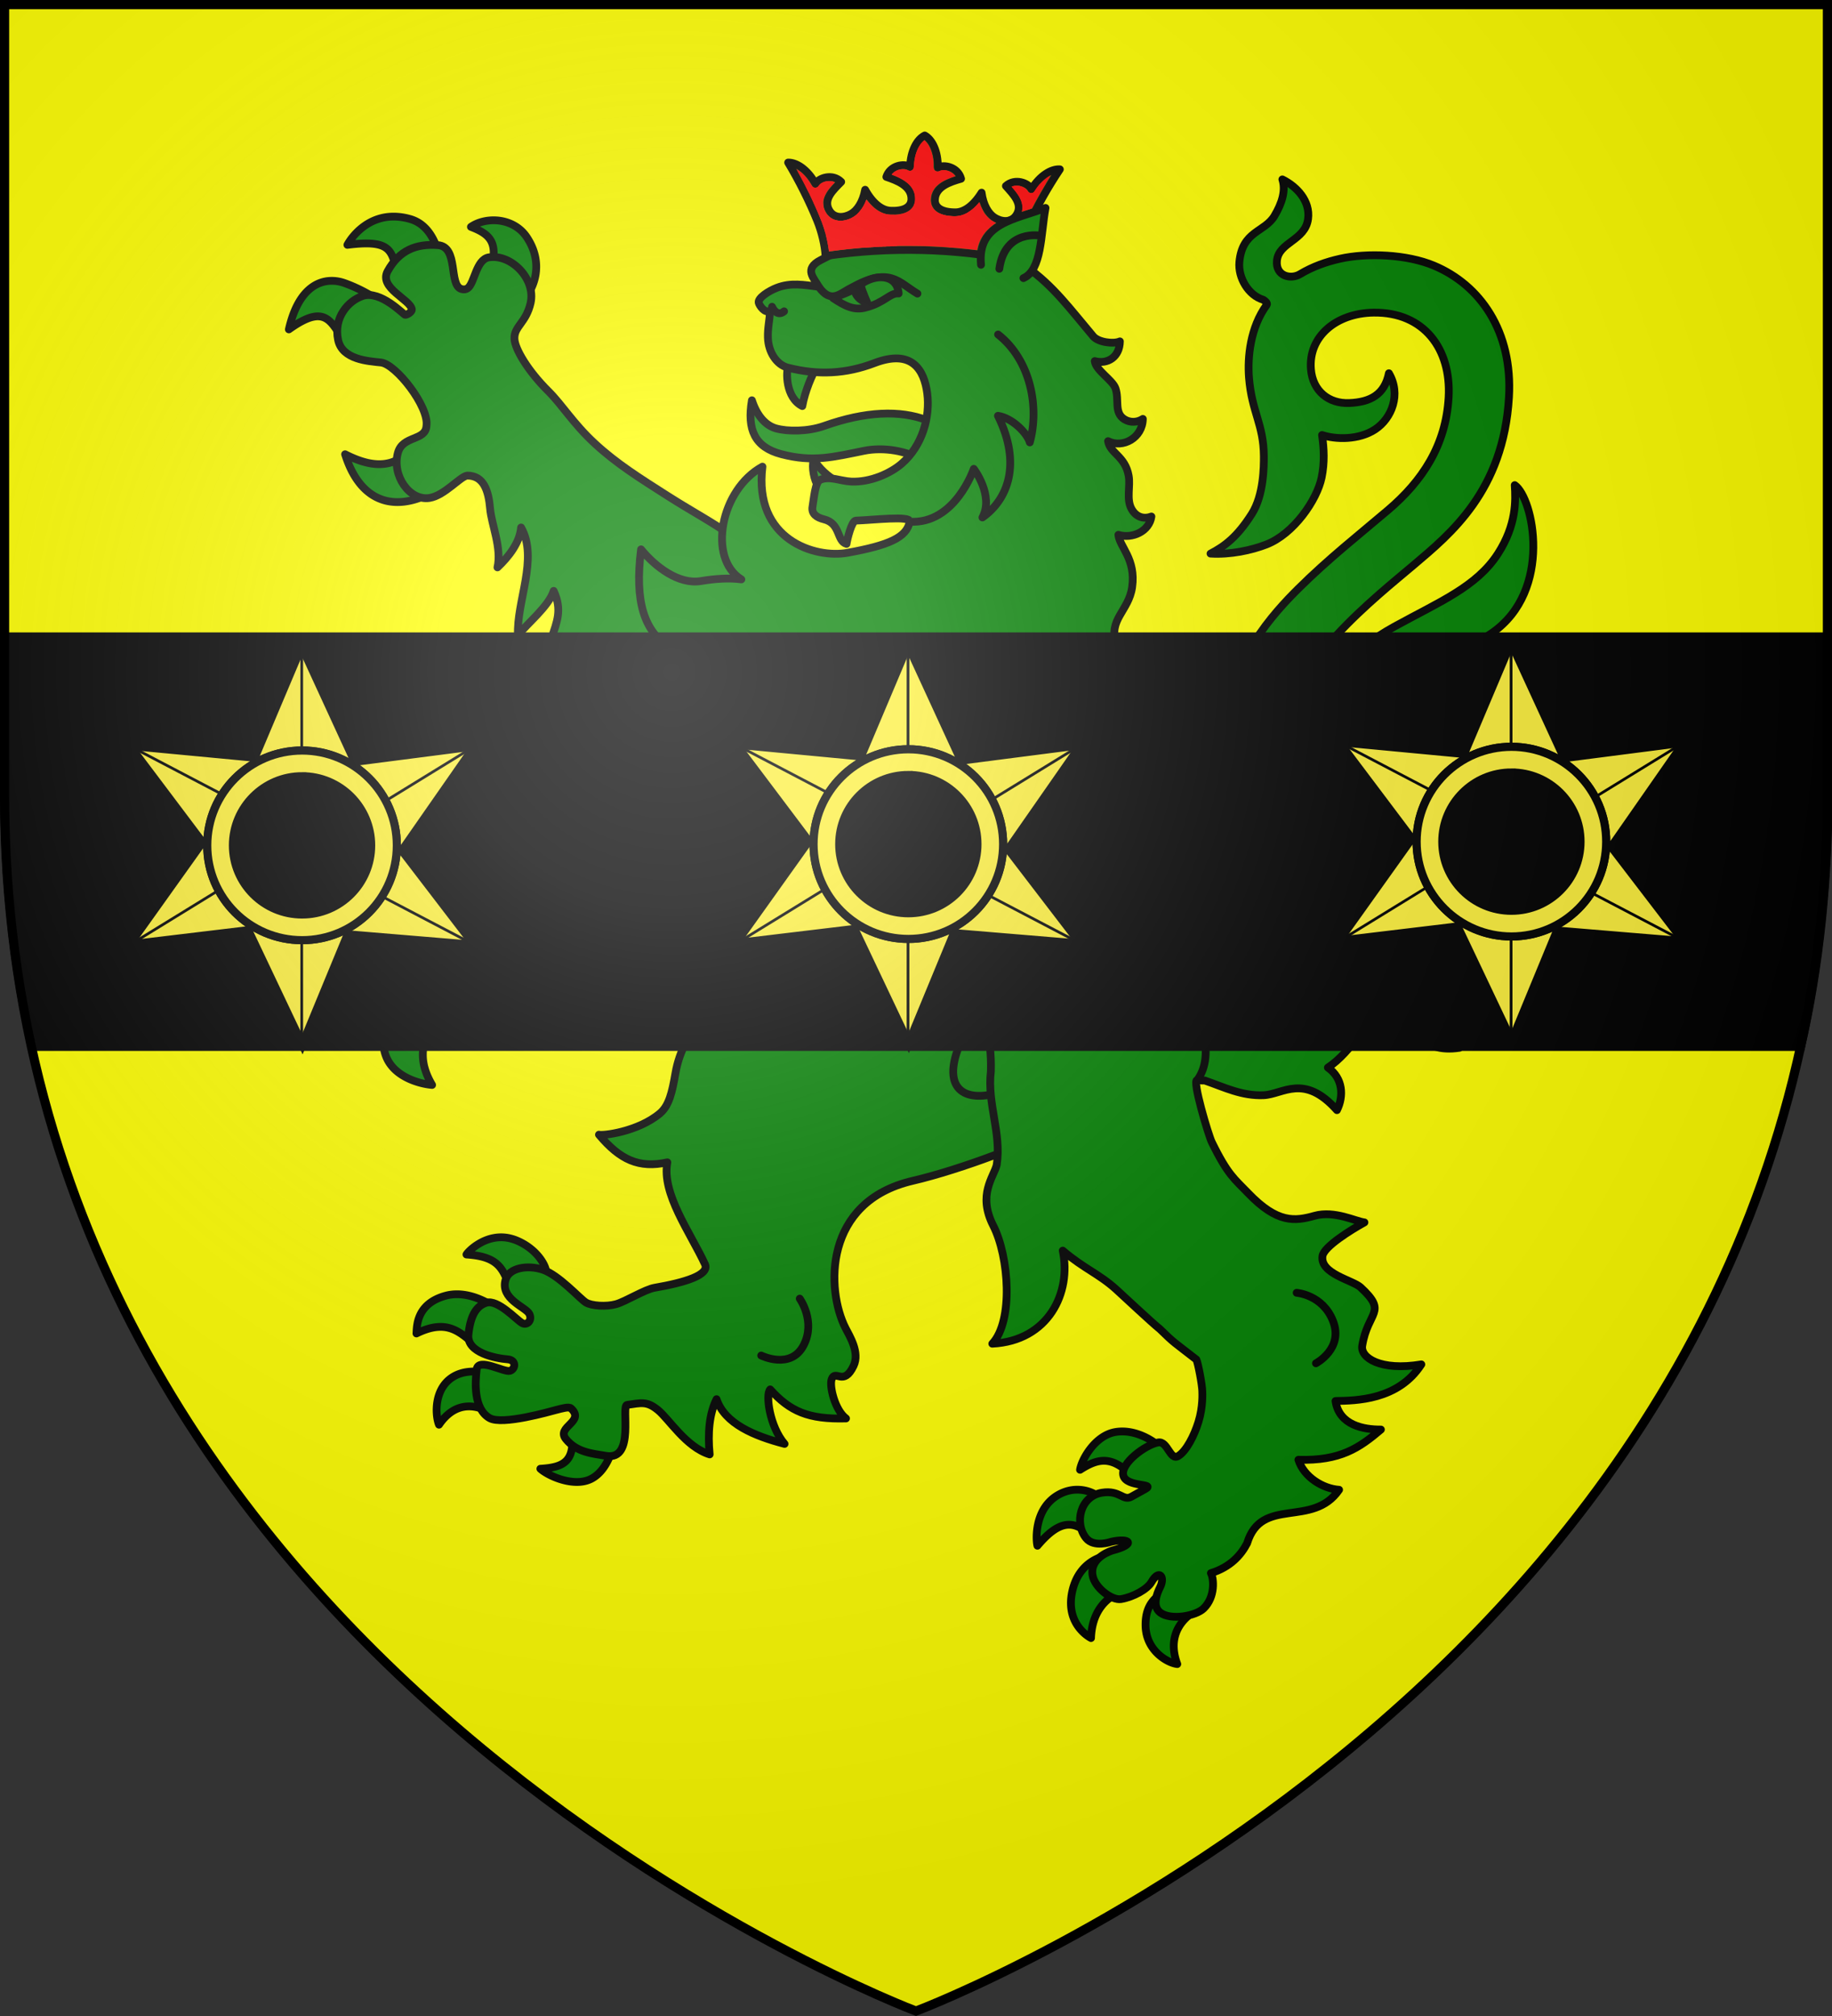
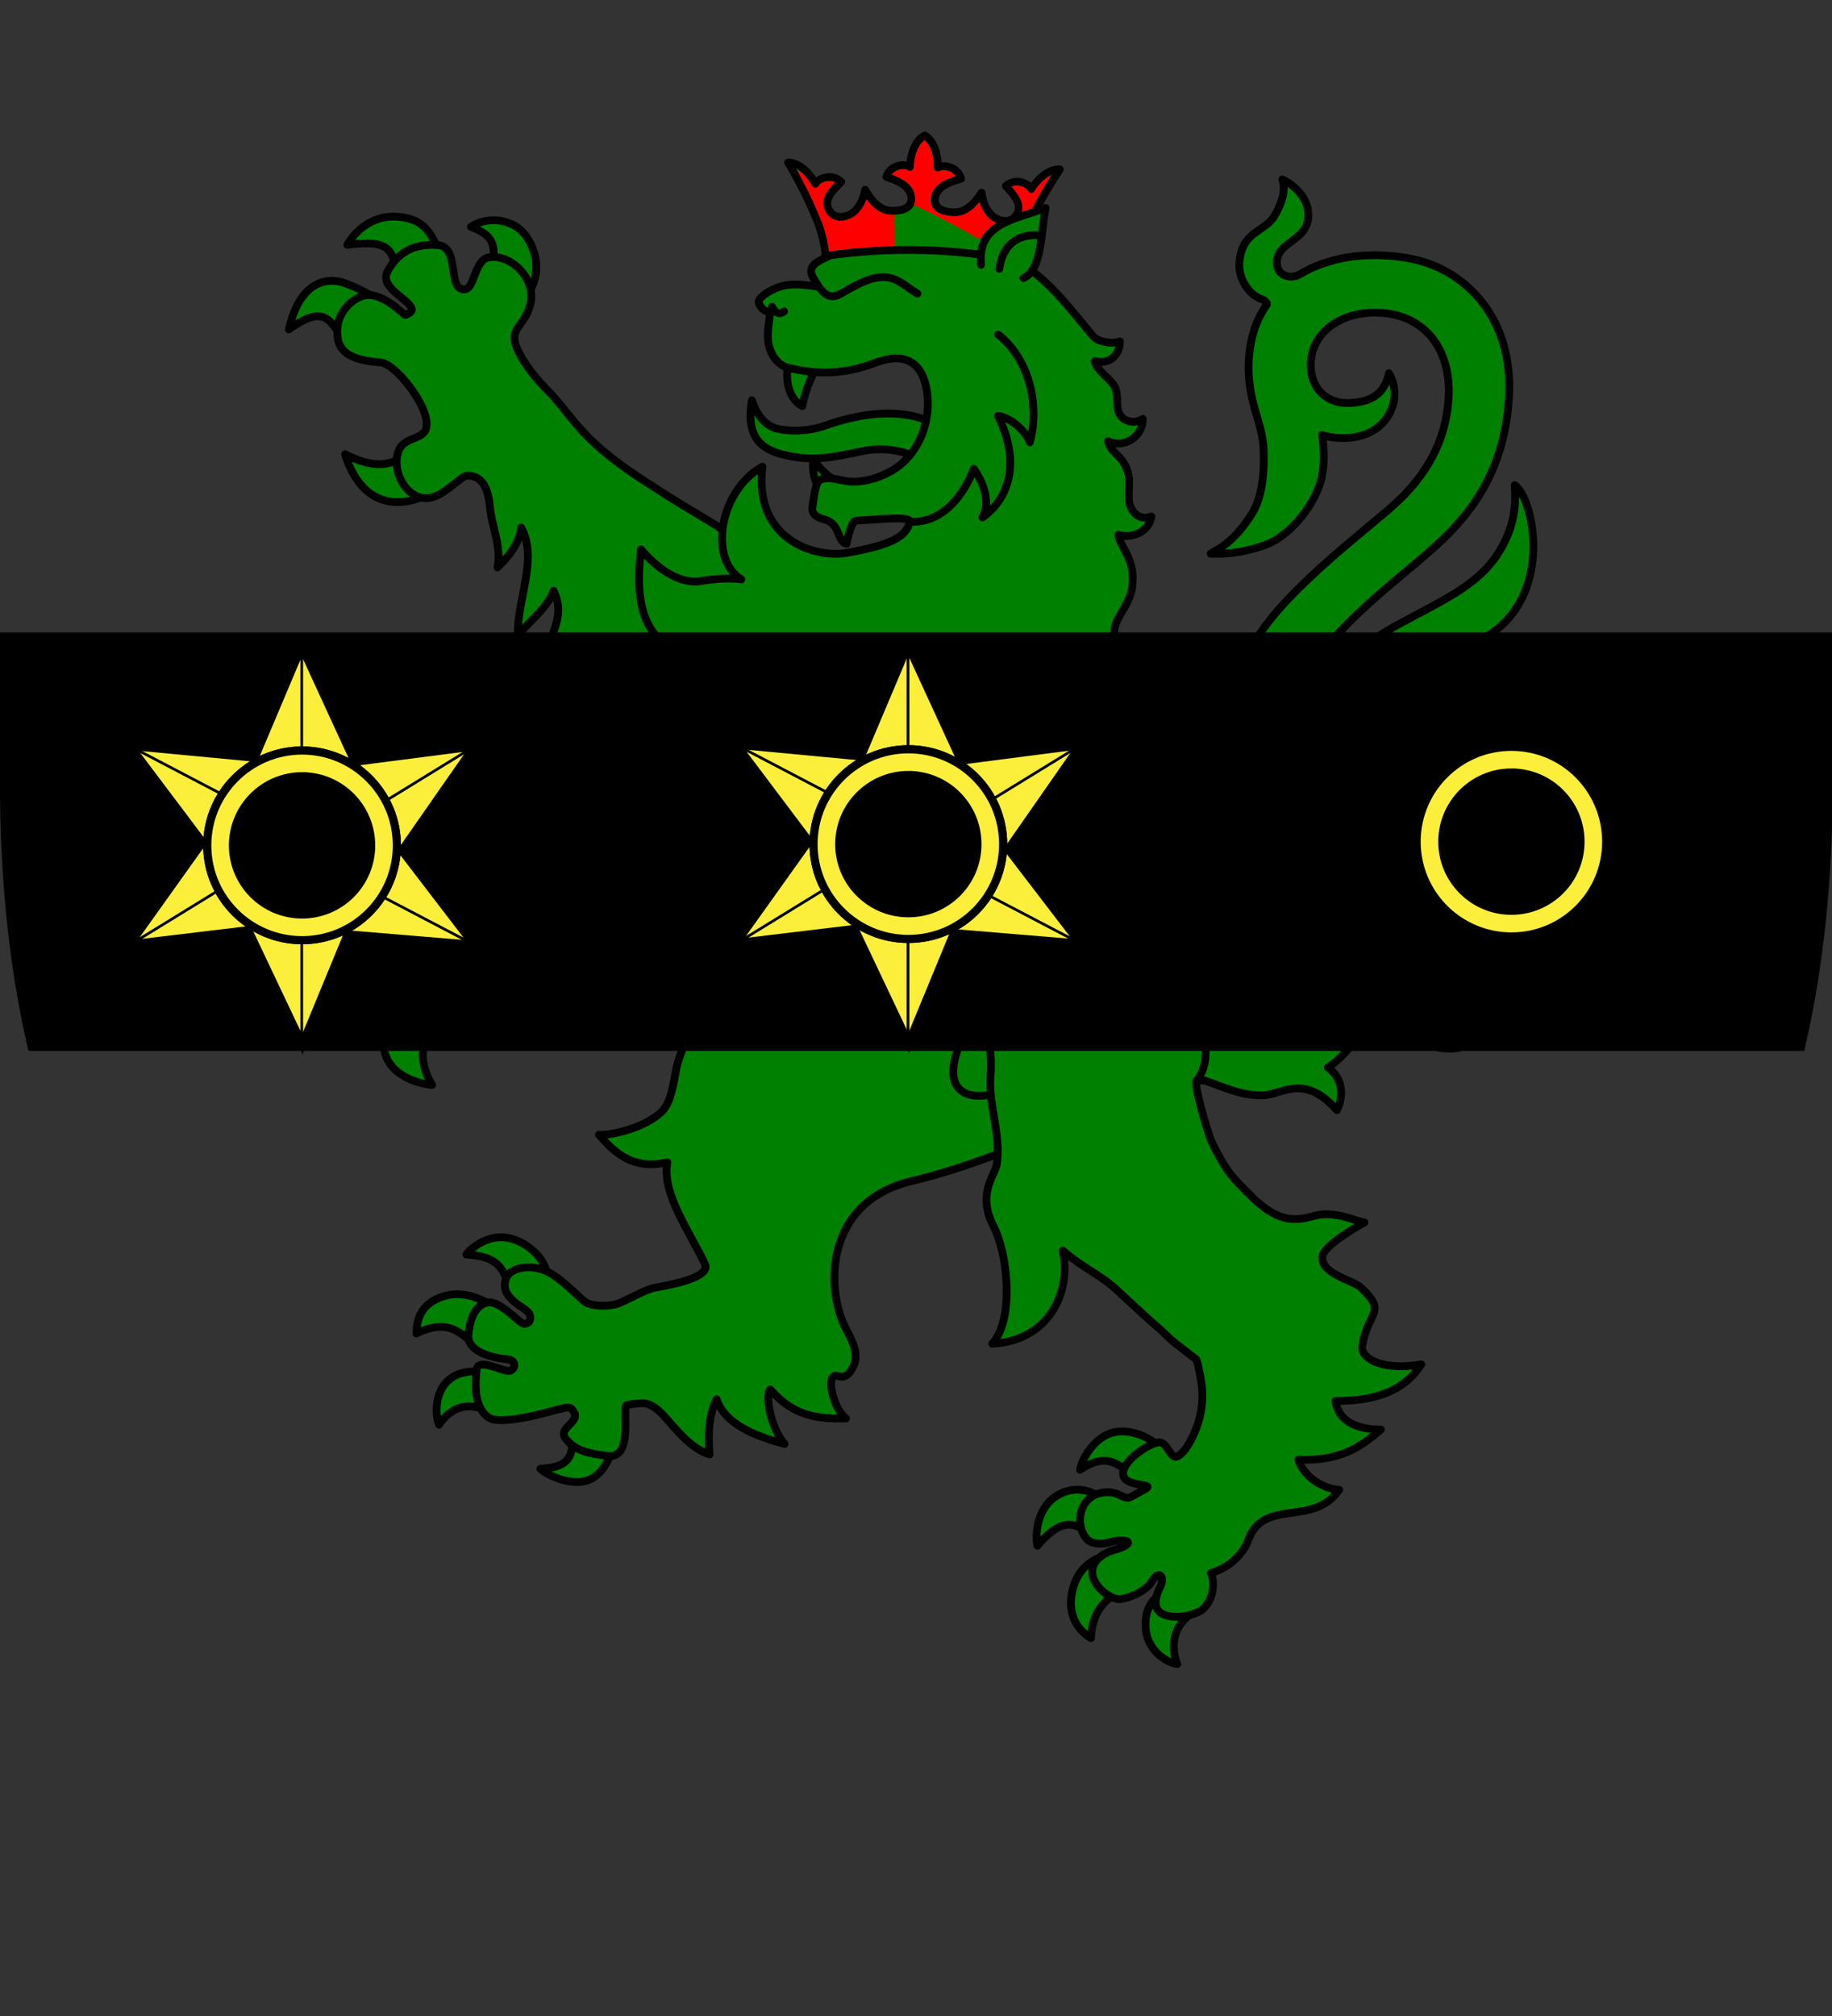
<svg xmlns="http://www.w3.org/2000/svg" xmlns:xlink="http://www.w3.org/1999/xlink" width="600" height="660" viewBox="-300 -300 600 660">
  <rect x="-300" y="-300" width="600" height="660" fill="#333333" stroke="none" />
  <defs>
    <radialGradient id="b" cx="-80" cy="-80" r="405" gradientUnits="userSpaceOnUse">
      <stop offset="0" style="stop-color:#fff;stop-opacity:.31" />
      <stop offset=".19" style="stop-color:#fff;stop-opacity:.25" />
      <stop offset=".6" style="stop-color:#6b6b6b;stop-opacity:.125" />
      <stop offset="1" style="stop-color:#000;stop-opacity:.125" />
    </radialGradient>
-     <path id="a" d="M-298.5-298.5h597V-40C298.5 246.2 0 358.39 0 358.39S-298.5 246.2-298.5-40z" />
  </defs>
  <g style="display:inline">
    <use xlink:href="#a" width="100%" height="100%" fill="#e20909" style="fill:#ff0" />
  </g>
  <g style="display:inline">
    <g stroke="#000" stroke-linecap="round" stroke-linejoin="round" stroke-width="2.999" style="fill:green;fill-opacity:1">
      <g fill-rule="evenodd" style="fill:green;fill-opacity:1">
        <path fill="#e20909" d="M46.888 258.055c-7.078.065-13.599 6.952-15.11 11.055 7.646-3.036 12.88-1.623 17.317 3.024l11.34-7.975s-6.04-5.277-12.124-6.036c-.475-.06-.951-.072-1.423-.068zM25.6 290.817c-3.85.02-9.909.666-14.835 3.937C3.044 299.88.887 311.525 1.64 313.86c7.605-7.9 13.356-10.241 27.452-7.281l.325-15.57s-1.506-.205-3.817-.193zm3.564 28.428s-12.373 3.953-15.372 13.77c-3.198 10.47 3.476 18.717 6.552 20.34 1.365-7.325 2.979-17.823 17.36-20.715zm18.091 19.982c-2.203 4.269-6.229 10.671-3.762 18.335 3.005 9.334 14.73 11.559 18.037 11.786-5.71-9.74-3.892-16.534.713-25.957zm280.884 163.746a15.562 15.562 0 0 0-3.18.244c-7.882 1.455-12.93 10.757-13.48 14.529 7.62-4.893 12.736-5.262 20.875 3.145 2.597-3.054 6.468-7.252 10.36-11.498-1.026-1.284-7.242-6.266-14.575-6.42zm-17.048 22.471c-2.325-.113-4.979.34-7.655 1.784-9.978 5.386-8.907 18.203-8.398 19.806 8.852-10.468 14.745-10.386 22.302-2.066l1.514-16.512c-.882-1.093-3.886-2.823-7.763-3.012zm10.44 25.491s-10.01 1.214-12.929 13.182c-2.914 11.955 5.023 17.39 7.116 18.51.317-9.19 4.884-16.844 15.833-19.264zm22.358 13.806c-2.403 1.735-7.358 4.31-7.133 13.262.242 9.628 8.592 14.262 12.232 14.653-3.36-9.012-.091-15.69 5.806-19.773zM88.099 428.099c-7.418.029-12.699 5.551-13.315 6.63 13.628.892 14.275 6.256 17.936 15.8 5.196-3.776 9.782-7.012 12.786-8.749.263-2.202-3.022-8.701-10.74-12.187-2.36-1.066-4.59-1.503-6.667-1.494zm-16.613 21.964c-1.514-.029-3.057.118-4.612.532-11.38 3.032-11.214 11.699-11.377 14.582 12.6-6.127 17.23 0 24.528 6.054l6.129-15.846c-2.25-1.57-8.106-5.197-14.668-5.322zm15.725 31.597s-9.972-4.101-17.26.054c-7.858 4.48-7.252 15.023-5.761 18.644 6.678-9.775 15.414-7.895 21.938-3.301zm27.964 20.279c2.052 12.811-3.03 14.862-11.883 15.41 3.004 2.757 13.064 7.347 19.726 3.83 7.318-3.865 9.182-15.335 8.455-15.626zM46.778 34.514c-10.48-.063-16.358 7.964-17.924 10.888 18.685-2.355 16.931 3.076 20.08 14.234l16.321-6.36c-1.317-5.857-3.645-15.368-12.185-17.827-2.26-.65-4.351-.923-6.292-.935Zm39.25 1.435c-3.52-.157-6.993.766-9.52 2.515 7.23 2.786 11.176 5.986 7.227 17.961l13.59 9.538c3.551-4.084 7.41-13.527.718-23.527-2.864-4.28-7.49-6.284-12.015-6.487zM23.584 59.294c-6.25-.345-13.847 3.492-17.31 18.708 16.592-11.887 16.36-.032 24.316 8.09l11.473-18.466s-6.14-4.59-14.418-7.518a14.707 14.707 0 0 0-4.06-.814zm32.307 61.502c-7.094 10.859-16.207 11.336-27.922 5.358 7.015 22.305 24.173 22.505 40.026 10.523z" style="fill:green;fill-opacity:1" transform="matrix(.849 0 0 .849 -210.721 -258.386)" />
        <path fill="#fff03c" d="M382.331 373.3c7.442-.313 15.484-8.55 28.26 5.766 2.658-5.36 2.391-12.272-3.506-16.42 8.678-5.633 17.994-20.177 20.61-28.905 3.41-11.373 5.568-24.666 14.59-27.956 4.787-1.746 9.269 1.694 8.857 7.579-.895 12.774-5.323 10.026-10.015 27.27-1.762 6.475 1.716 16.632 16.694 14.39-6.34-2.925-6.675-6.79-5.99-11.897 1.187-8.867 16.617-19.251 18.23-33.818 1.899-17.133-12.1-24.843-19.046-25.505-9.301-.887-20.634 4.969-27.483 16.59-3.62-16.923 8.22-33.383 21.055-41.255 10.756-6.596 22.971-12.37 28.957-21.871 6.748-10.714 5.39-24.195-1.533-30.836-.353 6.408-4.84 17.17-18.278 24.061-16.312 8.365-32.082 13.165-45.254 37.003-2.764-42.649 42.968-59.271 61.969-72.475 23.582-16.388 15.88-52.096 8.722-56.971.414 5.98.662 15.342-6.463 26.414-8.242 12.808-22.652 18.614-40.04 28.182-17.292 9.515-31.648 24.716-38.456 40.667-1.877-10.766 6.095-26.36 16.136-37.28 10.4-11.312 22.825-21.228 29.89-27.218 14.075-11.931 34.578-28.447 36.706-64.66 1.501-25.47-11.172-43.305-28.939-50.749-10.42-4.366-25.695-5.02-36.214-2.66-5.277 1.183-10.538 3.003-15.478 5.973-3.479 2.09-9.48.804-8.876-5.267.711-7.154 10.925-7.681 12.013-16.065.898-6.916-4.36-12.476-9.922-15.227 1.392 4.237-.118 9.152-3.037 14.055-3.804 6.39-12.42 5.71-13.542 17.8-.556 6.048 3.478 12.866 9.2 14.558.679.415 1.817 1.33 1.333 1.993-6.316 8.668-7.458 20.135-6.818 28.087 1.068 13.28 5.66 17.962 5.72 30.26.019 3.833.013 14.887-4.598 22.174-5.685 8.982-10.55 12.54-15.968 15.37 7.643.48 15.814-1.293 21.532-3.512 10.571-4.102 19.542-17.162 21.326-25.82 1.187-5.765.92-11.154.162-16.404 5.175 1.75 14.186 2 20.49-2.176 6.472-4.288 10.056-13.553 5.296-21.632-1.644 8.188-7.116 11.158-15.33 11.484-7.818.31-14.066-4.572-14.748-13.062-1.006-12.513 9.632-21.63 24.255-21.804 19.372-.23 29.896 13.996 28.868 32.61-1.03 18.657-10.27 32.39-23.334 43.496-11.224 9.54-23.034 18.809-34.715 30.403-9.11 9.043-27.055 28.213-27.657 53.63-.446 18.835 5.032 34.066 13.603 47.789 8.572 13.722 13.649 25.155 17.305 35.796 4.395 12.79 2.336 30.244-10.051 35.14-12.83 5.07-30.249-2.613-36.431-19.352-2.2 12.232-5.199 37.534 7.187 36.586 7.5 2.583 14.255 6.03 22.756 5.672z" style="fill:green;fill-opacity:1" transform="matrix(.849 0 0 .849 -210.721 -258.386)" />
        <path fill="#fcef3c" d="M196.103 331.946c-23.283-.01-37.716 15.536-40.7 32.882-1.28 7.444-2.49 12.539-5.97 15.47-8.537 7.187-22.259 8.708-23.537 8.229 8.199 9.77 15.452 13.04 26.388 10.668-2.278 12.027 8.787 26.947 14.502 39.262 1.93 4.158-7.766 7.089-19.418 9.089-3.792.65-11.23 5.321-14.874 6.337-3.774 1.052-9.474.685-11.663-.668-2.262-1.398-10.425-10.6-16.626-12.637-5.77-1.896-12.994-.81-14.336 3.891-2.138 7.5 7.833 10.5 9.162 13.151 1.286 2.564-.925 4.616-2.794 3.54-2.218-1.276-9.369-9.22-13.788-7.817-3.33 1.057-6.071 4.044-6.91 12.317-.71 7.013 10.763 9.154 15.102 9.486 3.532.27 3.072 3.767.944 4.431-2.29.715-12.296-5.279-12.865-.527-.569 4.751-1.313 15.107 4.964 18.742 4.936 2.858 23.49-2.569 25.616-3.104 2.53-.638 5.001-1.381 5.824-.62 5.597 5.175-5.853 7.023-1.976 11.828 4.12 5.107 10.075 5.577 15.566 6.481 11.284 1.86 5.56-19.523 8.055-19.654 5.384-.748 7.493-1.571 11.833 1.932 4.34 3.504 10.861 14.336 20 17.16-.797-8.282-.141-15.731 2.657-21.297 3.175 9.505 14.617 14.216 26.237 17.245-5.816-6.797-7.405-19.13-5.544-21.012 7.639 8.509 14.82 11.606 29.25 11.193-4.296-3.19-6.492-12.498-5.543-15.116 1.455-4.017 4.603 2.978 8.472-5.183 2.439-5.144-1.496-11.345-3.127-14.55-7.478-14.703-8.609-48.746 25.932-56.785 18.786-4.372 47.174-15.288 49.631-18.378 19.585-24.63 1.505-45.442-8.6-57.384-25.563 12.2-62.48 1.808-91.864 1.398zM83.904 147.11c.545 6.226 4.57 15.216 2.84 22.667 4.486-4.241 8.605-9.602 9.114-15.384 6.781 11.934-1.857 28.584-1.2 41.575 3.468-4.504 11.874-11.138 13.765-17.133 6.82 14.756-8.732 18.096-.653 47.27 2.81-10.534 9.948-19.245 12.95-26.467 2.303 20.05 21.567 33.29 32.422 29.968 24.89 32.457 54.863 19.82 53.416-15.485 0 0-23.528-52.048-29.613-56.539-6.607-4.876-15.012-9.279-24.598-15.397-10.819-6.906-19.698-12.45-28.088-20.212-8.39-7.761-12.429-14.725-17.924-20.174-7.736-7.673-12.874-16.193-13.038-20.15-.202-4.84 4.487-6.138 6.226-13.826 2.069-9.147-7.332-18.958-16.076-17.598-4.985.775-5.52 10.05-8.21 11.917-.635.44-1.395.593-2.37.308-5.112-1.495-.905-16.353-9.165-16.94-8.26-.588-14.843 1.925-19.307 10.025-3.589 6.512 8.85 10.954 9.318 14.78.105.857-1.698 2.1-2.571 2.079-.576-.014-9.467-9.6-16.424-7.281-5.42 1.807-11.3 8.162-9.446 16.976 1.603 7.621 11.693 8.165 16.537 8.683 5.745.614 18.588 17.01 17.551 24.397-.317 5.955-9.166 3.612-11.027 10.44-2.387 8.755 4.462 18.567 12.167 17.401 5.766-.872 11.957-8.378 14.579-8.623 6.355-.036 8.22 5.81 8.825 12.723z" style="fill:green;fill-opacity:1" transform="matrix(.849 0 0 .849 -210.721 -258.386)" />
        <path fill="#fcef3c" d="M237.044 320.237c15.17 5.7 28.04 19.75 29.703 29.85-8.741 17.425-2.974 25.216 9.52 23.13 10.195-1.695 10.212-9.836 7.526-19.229-2.396-8.38-6.042-14.04-13.804-20.033-10.136-7.826-28.588-14.485-32.945-13.718z" style="fill:green;fill-opacity:1" transform="matrix(.849 0 0 .849 -210.721 -258.386)" />
        <path fill="#fcef3c" d="M375.922 546.089c5.58-18.318 25.271-5.711 35.488-20.634-6.208-.403-13.619-4.9-15.697-11.57 16.194.485 23.507-4.59 31.83-11.659-6.52.039-16.144-1.588-17.51-11.004 7.798-.154 24.129-.222 33.104-14.12-15.834 2.643-23.538-2.616-22.809-7.163 2.157-13.442 10.013-12.719-.644-22.555-2.995-2.763-15.713-5.23-14.677-12.073.55-3.63 11.063-10.13 16.184-12.959-3.28-.36-11.593-4.683-19.184-2.562-7.59 2.12-14.357 3.064-25.693-8.743-5.212-5.452-7.78-6.892-14.027-19.677-1.256-2.57-7.769-24.285-5.592-23.888 7.418-10.166.504-25.852-4.219-37.517-4.6-12.443-8.67-25.015-17.657-38.043-6.903-10.007-25.298-27.111-26.286-40.506-1.291-17.362-1.62-35.897-.546-44.927 2.94-24.745 3.977-29.446-19.459-37.412-13.854-4.71-61.978-17.066-84.759 8.136-11.64 12.877-24.168 12.014-34.292 29.21-10.124 17.196-10.353 11.724-19.122 19.929-8.768 8.205-16.707 14.572-19.218 16.2-5.023 3.255-6.792 3.905-15.243 10.326-8.451 6.42-15.999 12.42-17.408 13.996-2.817 3.15-17.899 9.072-21.26 8.688-2.074-.237-7.977-10.423-12.405-11.247-5.55-1.033-18.62 2.881-18.775 9.934-.082 3.778 10.074 7.365 8.468 11.601-1.094 2.883-9.095 5.737-12.644 4.92-2.028-.466-7.881-3.868-12.687-2.578-8.98 2.412-11.717 15.377-6.396 20.43 2.705 2.568 13.235-.584 14.817.336 1.792 1.043 2.94 1.863 1.979 3.89-1.043 2.199-14.078 1.612-15.722 4.475-5.598 9.751 2.37 23.655 12.56 19.224 3.424-1.489 6.698-3.987 8.99-5.653 2.033-1.478 3.927.377 4.132 1.493.468 2.539-8.933 8.477-7.676 12.329 2.42 7.408 18.165 9.34 21.994 3.156 2.972-4.8 9.018-16.182 10.155-17.728.568-.772 1.451-2.503 8.496-4.388 17.577-4.23 23.447 3.423 29.831 18.287 5.722-4.834 14.75-19.112 10.134-26.93 6.532 6.91 17.523 14.78 26.97 15.77-3.804-10.48 1.098-19.305 2.608-22.895 6.037 6.26 22.337 12.927 34.007 10.435-10.038-6.285-15.766-17.636-4.527-22.934 11.24-5.298 14.103-8.351 16.684-18.306 2.58-9.954 15.505-6.837 20.41.193 4.904 7.03 6.87 9.629 12.56 16.033 6.123 6.89 14.358 13.669 19.744 17.836 6.085 4.709 11.748 9.867 16.861 17.312 6.55 9.537 9.636 20.33 9.294 33.453-1.494 12.645 4.15 23.826 2.258 36.145-1.135 4.678-7.466 11.45-1.348 23.441 6.118 11.992 7.835 36.76-.37 45.53 21.615-1.08 30.63-19.66 27.177-35.895 8.249 7.008 13.866 8.875 20.558 14.897 2.536 2.281 14.023 13.07 16.895 15.327 5.855 5.72 5.063 4.72 14.1 11.784.647 1.278 2.292 10.003 2.285 12.252-.002.65.356 5.85-1.49 11.82-1.632 5.28-4.657 11.193-7.759 13.108-3.193 1.97-4.086-5.846-7.76-5.216-4.862.833-14.758 8.121-13.438 12.81 1.284 4.562 12.62 2.841 8.445 5.151l-5.338 2.953c-3.282 1.816-4.358-2.616-11.303-1.545-8.534 1.315-10.823 11.85-6.16 17.555 3.067 3.754 9.627 1.383 9.627 1.383 7.288-1.682 9.789.936.595 3.321 0 0-8.872 2.485-7.764 9.52.755 4.799 7.398 9.867 11.014 9.256 4.8-.812 10.175-3.852 11.738-6.584 2.934-5.125 5.36-2.045 3.296 2.034-1.173 2.318-3.193 7.268.107 9.776 4.023 3.057 13.677 1.311 16.689-1.602 4.61-4.462 3.946-11.596 2.818-13.636 7.645-2.36 11.705-7.119 13.962-11.506z" style="fill:green;fill-opacity:1" transform="matrix(.849 0 0 .849 -210.721 -258.386)" />
      </g>
-       <path fill="none" d="M100.929 310.308s61.88-19.787 101.216-61.479M395.04 449.498s10.044.704 14.03 10.895c4.158 10.625-6.588 16.285-6.588 16.285m-199.133-24.933s6.276 8.75 1.512 17.968c-4.968 9.612-16.378 3.97-16.378 3.97" style="fill:green;fill-opacity:1" transform="matrix(.849 0 0 .849 -210.721 -258.386)" />
      <path fill="#e00808" fill-rule="evenodd" d="M273.66 136.906c-8.25-2.07-16.208-4.053-22.756-8.231-6.099-3.892-15.296-5.364-22.744-3.856-11.98 2.426-19.722 4.497-31.895 1.303-10.251-2.69-13.308-9.414-11.365-20.786 2.137 6.624 5.754 9.822 9.21 10.82 4.448 1.282 12.387 1.294 18.594-.91 32.133-11.41 53.155-1.798 60.955 21.66z" style="fill:green;fill-opacity:1" transform="matrix(.849 0 0 .849 -210.721 -258.386)" />
      <path fill="#fcef3c" fill-rule="evenodd" d="M199.118 91.339c-1.319 3.182-1.1 13.083 5.221 16.23 1.002-5.622 3.734-12.134 5.763-15.455zm9.597 36.752c-.803 3.456.182 7.853 1.768 10.547l7.609-1.748c-3.878-2.126-7.325-5.275-9.377-8.8z" style="fill:green;fill-opacity:1" transform="matrix(.849 0 0 .849 -210.721 -258.386)" />
      <path fill="#fff03c" fill-rule="evenodd" d="M309.888 270.586c-3.195-4.782-2.704-11.997-.842-17.947 2.54-8.112 8.446-14.733 10.357-23.736 2.226-10.532-3.086-13.076-2.255-18.269 4.392 7.821 17.058 8.42 20.869-1.415-5.635-.797-10.727-4.54-12.543-9.818-3.27-9.503 4.798-12.79 6.102-21.995 1.54-10.86-4.896-15.591-5.307-20.189 5.4 1.648 11.955-1.382 12.738-7.06-2.867 1.064-5.806.325-7.614-2.833-2.168-3.787-.432-8.772-1.16-12.888-1.354-7.644-7.195-8.582-7.944-13.342 5.693 2.88 13.276-1.263 13.414-8.57-2.11 1.37-4.846 1.552-7.12.136-4.087-2.547-1.907-7.433-3.432-11.91-1.104-3.241-7.634-6.98-7.999-10.522 4.92 1.34 9.611-1.548 9.698-7.598-2.565 1.141-8.37.313-10.29-1.958-8.983-10.629-15.304-19.424-25.893-26.903-8.586-6.062-30.78-10.193-47.98-11.225-12.675-.762-23.441 4.718-31.218 8.704-6.778 3.474-2.548 6.991-.786 10.31-5.794-.714-10.743-1.708-16.223.423-3.162 1.23-7.285 3.912-6.951 5.69.193 1.029 2.444 4.37 4.366 3.148-.125 3.987-.918 6.251-.8 10.388.157 5.44 3.269 10.422 7.697 11.55 11.742 2.994 22.517 2.379 33.333-1.75 14.645-5.591 19.257 2.699 20.426 11.64 1.177 9.016-1.788 20.185-9.898 27.172-4.21 3.627-11.934 7.207-19.445 6.872-4.216-.188-8.286-2.287-11.981-.666-1.884.826-2.373 7.027-2.94 10.422-.444 2.65 1.593 4.105 4.408 4.79 6.524 1.585 4.833 8.395 8.725 9.48.26-1.78 1.989-8.936 3.59-8.982 6.44-.186 21.242-2.018 20.785.417-1.154 6.122-8.153 9.123-24.064 12.002-12.343 2.233-36.22-4.954-32.747-33.23-16.14 8.809-21.259 35.322-8.136 43.482-4.722-.644-9.944-.287-15.663.65-8.497 1.393-17.55-5.503-23.03-12.237-2.527 20.13 1.093 31.523 11.26 38.128 12.08 7.85 20.477 6.465 28.672 7.942-6.893 3.505-11.85 9.94-18.16 15.72-7.089 6.495-17.348 11.689-28.612 10.186 4.712 9.714 13.796 15.68 24.862 17.576 14.93 2.56 27.363-1.49 37.73-8.936-1.775 9.569-11.658 12.92-13.611 24.486-1.745 10.335 2.894 19.643 13.274 22.128-2.802-16.579 13.842-21.139 23.673-24.564 9.304-3.242 17.413-7.829 24.146-15.507.958 9.798-12.12 16.559-6.214 30.972 3.97 9.693 13.87 14.01 24.677 14.1-6.886-4.72-8.445-14.35-3.59-22.882 6.974-12.252 15.569-12.828 24.677-27.061 2.416-3.776 4.131-10.055 5.513-16.062 3.702 6.857 1.437 13.038.06 18.482-2.587 10.226 5.497 23.98 19.396 23.059z" style="fill:green;fill-opacity:1" transform="matrix(.849 0 0 .849 -210.721 -258.386)" />
      <path fill="#fff03c" fill-rule="evenodd" d="M213.296 49.695c24.837-3.611 49.57-3.048 74.195 1.854.402-3.897 1.876-9.133 3.862-13.395 3.465-7.437 7.877-15.232 12.342-21.87-3.274-.219-7.65 2.355-10.95 7.673-1.206-2.444-6.408-4.39-9.86-1.261 2.768 3.17 6.89 7.08 3.948 11.35-2.107 3.058-5.893 2.427-8.406.799-2.255-1.46-4.293-4.753-4.922-9.571-3.256 5.234-6.886 7.592-10.104 7.593-5.375.001-7.989-1.862-7.916-4.815.127-5.184 6.05-6.983 10.095-8.143-1.202-4.501-6.627-5.69-8.966-4.292.113-6.259-2.166-10.795-5.036-12.388-2.945 1.447-5.448 5.864-5.648 12.12-2.267-1.513-7.745-.596-9.17 3.84 3.982 1.36 9.808 3.453 9.676 8.637-.075 2.953-2.779 4.683-8.147 4.413-3.214-.162-6.721-2.698-9.712-8.088-.87 4.78-3.069 7.967-5.394 9.313-2.592 1.5-6.404 1.941-8.355-1.218-2.725-4.411 1.587-8.112 4.51-11.139-3.291-3.297-8.584-1.614-9.911.767-3.031-5.477-7.273-8.265-10.553-8.21 4.128 6.852 8.144 14.858 11.233 22.459 1.77 4.356 2.982 9.66 3.189 13.572z" style="fill:green;fill-opacity:1" transform="matrix(.849 0 0 .849 -210.721 -258.386)" />
      <path fill="#fff03c" fill-rule="evenodd" d="M273.277 53.096c-1.555-16.248 13.462-17.456 24.882-21.93-1.874 10.357-1.415 23.938-8.518 27.062" style="fill:green;fill-opacity:1" transform="matrix(.849 0 0 .849 -210.721 -258.386)" />
      <path fill="none" d="M296.413 41.892s-13.887-2.797-16.072 12.74m-87.681 14.65s1.762 4.164 4.645 1.761m13.378-9.486c4.78 6.826 8.264 2.473 12.491.44 14.905-8.341 18.086-2.265 25.577 2.212m-2.976 87.943c17.465 1.106 24.708-20.371 24.708-20.371s7.902 10.325 3.334 18.744c9.804-6.89 15.188-20.654 5.99-39.2 5.7.871 11.352 6.84 12.287 10.266 3.708-13.373.462-31.658-12.236-41.622" style="fill:green;fill-opacity:1" transform="matrix(.849 0 0 .849 -210.721 -258.386)" />
-       <path fill="#fcef3c" fill-rule="evenodd" d="M216.209 65.947c4.662 3.096 8.183 4.851 12.575 3.623 7.138-1.769 9.44-5.798 12.725-5.416-.708-7.914-9.45-7.32-14.412-3.62-.59.352.952 4.008 2.259 7.083-1.181-.061-4.63-1.756-4.931-5.303-1.906 1.338-4.672 2.22-8.216 3.633z" style="fill:green;fill-opacity:1" transform="matrix(.849 0 0 .849 -210.721 -258.386)" />
    </g>
-     <path d="M273.18 54.863c0-.503-.482-3.179-.84-4.663a34.02 34.02 0 0 1-.176-.751c0-.011.223-.022.495-.024l.495-.004-.482-.15a6.637 6.637 0 0 1-.554-.189c-.04-.021-.156-.335-.26-.697-.752-2.636-2.116-6.003-4.346-10.722a50.987 50.987 0 0 1-.632-1.365c0-.014.109-.029.242-.031l.241-.005-.296-.083-.297-.082-.908-1.805a123.715 123.715 0 0 0-2.623-4.972c-.376-.68-.674-1.247-.662-1.259.042-.041 1.077.678 1.56 1.085 1.134.953 2.269 2.337 3.177 3.874.558.944.799 1.138 1.422 1.141.452.003.786-.154 1.027-.483.468-.64.729-.865 1.37-1.187 1.033-.519 2.46-.645 3.495-.31.624.203.616.167.147.647-1.628 1.666-2.473 2.875-3.09 4.419-.721 1.809-.396 3.913.865 5.593.912 1.215 2.2 1.937 3.782 2.121 1.87.218 4.194-.53 5.796-1.863 1.25-1.04 2.396-2.692 3.118-4.49.107-.265.209-.5.227-.521.018-.022.236.218.485.533.533.674 1.708 1.87 2.284 2.326 1.215.96 2.515 1.604 3.801 1.885 1.052.23 3.02.225 4.407-.01 2.767-.47 4.442-1.833 4.898-3.985.1-.473.1-1.61-.002-2.19-.482-2.762-2.673-4.838-6.832-6.473a10.343 10.343 0 0 1-.724-.303c-.07-.059.633-.728 1.054-1.005a4.918 4.918 0 0 1 2.643-.77c.622 0 1.036.092 1.51.337.617.32 1.187.273 1.6-.129.323-.313.374-.478.451-1.472.083-1.067.139-1.499.307-2.366.405-2.09 1.318-4.046 2.429-5.204.224-.233.47-.469.548-.524.14-.1.14-.1.294.01.205.146.796.854 1.078 1.294.534.83.984 1.896 1.282 3.038.323 1.239.465 2.338.503 3.898.016.67.042.94.104 1.09.214.512.63.788 1.188.788.263 0 .403-.034.714-.174.543-.244 1.083-.316 1.752-.235 1.302.157 2.453.77 3.19 1.696l.196.246-.75.254c-2.253.763-4 1.688-5.057 2.677l-.25.235-.935.025-.935.026.61.279c.56.257.687.353.564.429-.097.06-.539.782-.746 1.22-.406.86-.579 1.665-.579 2.7 0 2.924 2.26 4.811 6.223 5.196 2.01.196 3.245.062 4.67-.506.56-.222 1.382-.66 1.482-.788.03-.039.07-.056.088-.039.017.018.046-.005.064-.051.017-.046.052-.07.077-.055.025.015.046.004.046-.026s.035-.054.077-.054c.043 0 .091-.034.107-.075.016-.042.05-.064.075-.048.026.016.06-.007.077-.051.016-.044.063-.08.102-.08.04 0 .086-.034.102-.076.016-.042.06-.076.097-.076.037 0 .1-.046.139-.101.039-.056.083-.089.099-.074.015.015.073-.03.13-.102.056-.071.121-.13.145-.13.024 0 .123-.077.221-.171.098-.095.35-.334.56-.53a15.2 15.2 0 0 0 .86-.91l.478-.551.187.535c.3.858.704 1.742 1.111 2.433.087.146.157.275.157.287 0 .011-.15.027-.334.036l-.335.015.564.324c.486.279.61.379.89.715.456.545 1.203 1.246 1.68 1.575.22.152.649.406.951.563l.55.286-.294.194c-1.499.99-2.99 2.453-3.912 3.836-.904 1.356-1.575 3.035-1.87 4.686-.042.23.054.226-1.294.063-2.619-.316-6.667-.691-7.43-.688-.274 0-.537-.02-.585-.047-.123-.068-3.647-.277-6.945-.411-2.033-.083-10.084-.125-10.084-.052 0 .044-.27.056-1.042.045-.572-.008-1.041.003-1.041.026 0 .022-.332.034-.737.025-.405-.008-.736.003-.736.026s-.263.034-.585.025c-.32-.008-.584.003-.584.026s-.251.034-.559.025c-.307-.008-.558.003-.558.026s-.195.035-.432.026c-.238-.01-.432.002-.432.025s-.217.034-.483.025c-.265-.009-.482.003-.482.026s-.172.035-.381.026c-.21-.01-.381.002-.381.025s-.172.035-.381.025c-.21-.009-.381.003-.381.026s-.16.035-.356.025c-.195-.009-.355.003-.355.028 0 .024-.073.03-.161.012-.168-.033-.773.006-2.684.175-2.922.258-5.357.525-8.304.911-.642.084-1.185.153-1.207.153-.022 0-.04-.07-.04-.154z" style="fill:red;fill-opacity:1;stroke-width:.051" transform="translate(-301.734 -272.72)" />
    <path d="M273.204 54.99a1.216 1.216 0 0 1-.02-.18c-.05-.74-.47-3.055-.831-4.581l-.11-.464c-.01-.05-.015-.057-.021-.034-.005.02-.02-.024-.05-.14a66.825 66.825 0 0 0-.162-.604 5.307 5.307 0 0 1-.111-.453c.012-.034-.267-.95-.52-1.702-.65-1.928-1.62-4.304-2.949-7.214-.13-.286-.24-.525-.243-.53-.003-.005.696-.01 1.555-.01h1.56l.009.321c.02.863.236 1.695.644 2.499.653 1.285 1.638 2.21 2.87 2.696 1.072.423 2.257.518 3.498.28a8.683 8.683 0 0 0 3.518-1.541c.3-.226.492-.395.833-.736.415-.415.672-.712.987-1.14a1.23 1.23 0 0 1 .137-.168c.025-.001 1.525.544 2.615.952 2.624.98 5.299 2.047 7.9 3.153l.343.146.003 3.894.003 3.894h-.569c-.523 0-.689.008-.73.034-.009.006-.333.013-.722.017-.602.005-.71.009-.729.025-.02.016-.11.02-.584.025-.474.006-.565.01-.584.026-.02.016-.108.02-.559.025-.451.006-.54.01-.559.026-.019.015-.094.02-.432.025-.338.005-.413.01-.431.025-.02.016-.1.02-.485.026-.393.005-.464.01-.474.025-.01.016-.072.02-.381.026-.31.005-.371.01-.381.025-.01.016-.072.02-.381.025-.31.006-.371.01-.381.026-.01.016-.068.02-.346.025-.297.006-.338.01-.368.03-.033.022-.044.022-.166.008-.234-.03-1.006.024-3.134.217-2.764.25-4.643.458-7.898.876-.596.077-1.1.14-1.12.14-.02 0-.04-.007-.044-.015zm-.987-5.322c-.004-.01-.007-.007-.008.008 0 .013.002.02.007.016.004-.004.005-.015 0-.024zm-.015-.081c-.005-.026-.011-.044-.015-.04-.003.003-.002.027.002.053.005.025.012.043.015.04.003-.004.002-.028-.002-.053zm-.023-.084c-.004-.01-.007-.007-.008.007 0 .014.002.021.007.017.004-.004.005-.015 0-.024zm-.004-.042c.004-.01.002-.02-.005-.02s-.013.01-.013.02.002.019.005.019.008-.009.013-.02zm.055-.027c-.004-.004-.015-.005-.024-.001-.01.004-.007.007.008.008.013 0 .02-.003.017-.007zm.153-.002a.562.562 0 0 0-.095 0c-.027.003-.005.005.047.005.053 0 .074-.002.048-.005zm.765-.013a3.801 3.801 0 0 0-.362-.002l-.343.006.362.003c.2.001.353-.002.343-.007zm-.133-.048a.187.187 0 0 0-.064-.017c-.016 0-.01.007.02.018.057.022.093.022.044 0zm-.184-.056a.091.091 0 0 0-.045-.012h-.025l.025.012a.155.155 0 0 0 .045.011c.016 0 .016 0 0-.011zm-.19-.06a.396.396 0 0 0-.082-.024c-.03-.004-.023 0 .024.019.074.028.122.033.059.006zm-.402-.13a.13.13 0 0 0-.05-.02l-.038-.006.038.018c.045.022.068.025.05.008zm-.094-.032c0-.003-.006-.009-.013-.013-.007-.005-.013-.002-.013.005 0 .008.006.014.013.014.007 0 .013-.003.013-.006zm-.061-.073c-.01-.01-.015-.01-.015-.002 0 .017.015.032.023.023.004-.003 0-.013-.008-.021zm-.028-.071a.093.093 0 0 0-.02-.035c-.011-.014-.018-.02-.015-.012a.633.633 0 0 1 .013.035c.008.023.022.03.022.012z" style="fill:red;fill-opacity:1;stroke-width:.013" transform="translate(-301.734 -272.72)" />
    <path d="M271.192 45.035c-.206-.062-.408-.121-.448-.132-.046-.013-.076-.03-.081-.043-.025-.074-.573-1.44-.694-1.73-.667-1.6-1.362-3.153-2.428-5.423a85.139 85.139 0 0 1-.636-1.368c-.01-.025-.022-.043-.025-.04-.004.005.033.095.082.202.05.106.09.2.09.207a3.94 3.94 0 0 1-.153-.296 3.07 3.07 0 0 1-.147-.324c.003-.008.006-.007.007.003 0 .008.014.015.03.014.018 0 .021-.003.008-.007-.012-.003-.305-.57-.726-1.405-1.254-2.487-1.676-3.29-2.845-5.413l-.196-.355.406-.004.405-.003.085.066c.75.586 1.617 1.504 2.347 2.487.382.513.636.893 1.005 1.505.228.378.36.575.482.727.294.365.542.474 1.036.456.483-.017.722-.146 1.033-.557.244-.323.478-.576.671-.723.299-.228.777-.472 1.206-.615a4.974 4.974 0 0 1 1.518-.256c.549-.012.946.039 1.404.181.377.117.476.164.476.227 0 .052-.072.137-.389.465-1.313 1.356-2.053 2.332-2.627 3.46-.444.874-.66 1.524-.752 2.267a8.49 8.49 0 0 0-.006 1.188 6.199 6.199 0 0 0 1.36 3.232 5.254 5.254 0 0 0 2.878 1.802c.887.217 1.801.23 2.787.038 1.461-.285 2.89-.976 3.94-1.906.185-.163.517-.494.707-.702a11.803 11.803 0 0 0 1.786-2.63c.194-.383.269-.547.483-1.063.138-.33.19-.449.203-.465.018-.02.205.182.45.487.348.434.733.854 1.302 1.423.54.54.811.786 1.163 1.055 1.33 1.02 2.82 1.684 4.154 1.852.48.06.766.076 1.469.077h.65v2.153l-11.547-.002-11.548-.001-.374-.112zm-3.97-8.763c.086 0 .147-.005.14-.011a2.674 2.674 0 0 0-.253-.077l-.267-.073c-.014-.004-.021-.004-.017.001.005.005.116.04.248.077l.24.068-.14.002a1.81 1.81 0 0 0-.204.013c-.06.01-.06.01.018.005a4.44 4.44 0 0 1 .234-.006z" style="fill:red;fill-opacity:1;stroke-width:.013" transform="translate(-301.734 -272.72)" />
    <path d="M321.542 50.605c-1.009-.618-3.534-2.081-5.195-3.01a198.228 198.228 0 0 0-14.529-7.35 92.404 92.404 0 0 1-.783-.357 1.582 1.582 0 0 1 .082-.243c.18-.465.257-.794.295-1.253.104-1.273-.097-2.403-.61-3.437-.345-.695-.738-1.23-1.343-1.834a9.556 9.556 0 0 0-1.527-1.23c-.982-.654-1.914-1.126-3.467-1.754a30.212 30.212 0 0 1-.643-.265c-.067-.036.289-.41.732-.77.52-.423 1.21-.737 1.981-.901.295-.063.363-.068.94-.069.511 0 .654.008.8.044.219.055.484.153.686.254.511.255.967.286 1.354.093.187-.094.468-.371.55-.544.093-.197.133-.445.204-1.258.1-1.158.195-1.808.384-2.642.38-1.681 1.065-3.214 1.942-4.343.217-.28.767-.853.942-.981.12-.088.12-.088.204-.045.17.087.7.687 1.046 1.186.933 1.344 1.612 3.445 1.805 5.593.043.478.058.739.092 1.617.013.358.036.712.05.787.06.326.326.68.622.828.22.11.39.141.713.129.264-.01.293-.017.6-.142.178-.073.404-.154.503-.182.269-.074.66-.112.965-.094 1.18.072 2.3.542 3.094 1.298.264.252.574.623.545.653-.01.01-.294.112-.629.226-2.364.804-4.013 1.676-5.153 2.723-.209.191-.239.21-.357.224l-.129.015.125.004.124.004-.227.235c-.124.13-.26.278-.3.331l-.072.096-.06-.056c-.033-.03-.06-.044-.06-.03 0 .015.018.042.04.06.034.029.031.04-.023.098-.169.18-.592.898-.785 1.33-.336.752-.486 1.422-.518 2.305-.033.915.1 1.627.439 2.336.664 1.393 2.046 2.37 4.06 2.868.799.198 1.64.308 2.73.358 1.51.069 2.686-.138 3.958-.698.422-.186.943-.466 1.124-.603a.545.545 0 0 1 .164-.095c.02 0 .049-.023.064-.051.014-.028.05-.051.077-.051.027 0 .05-.016.05-.036 0-.02.034-.044.076-.053.042-.01.088-.039.102-.066.015-.026.048-.048.074-.048.025 0 .065-.029.088-.063a.21.21 0 0 1 .105-.08.156.156 0 0 0 .09-.063.344.344 0 0 1 .123-.098c.053-.027.104-.067.112-.088.008-.021.054-.055.103-.075a.34.34 0 0 0 .132-.105.725.725 0 0 1 .176-.151c.179-.115 1.326-1.26 1.725-1.722.178-.206.33-.375.34-.375.01 0 .067.146.129.324.328.958.738 1.861 1.218 2.686l.104.178-.107.017c-.06.01-.2.018-.315.02-.115 0-.214.01-.22.021-.008.012.193.14.445.286.558.324.668.41 1.01.799.47.537 1.091 1.126 1.538 1.46.227.17.733.47 1.215.724.207.108.367.206.356.216-.012.01-.141.099-.288.197a15.298 15.298 0 0 0-3.506 3.296c-.28.368-.586.838-.821 1.26l-.19.34-.568.005-.567.004zm-13.765-16.506c-.027-.02-.056-.03-.063-.023-.016.016.048.061.086.06.014 0 .003-.016-.023-.037zm-.38-.193c-.053-.028-.103-.045-.11-.039-.016.017.122.091.17.091.021 0-.006-.023-.06-.052zm-.33-.152c-.053-.028-.103-.046-.11-.039-.016.017.122.09.17.09.021 0-.006-.023-.06-.051zm-.27-.124c-.025-.016.107-.027.394-.032l.431-.008-.449-.005c-.251-.003-.456.004-.464.017-.015.025.025.048.088.05.034.002.034 0 0-.022zm1.303-.07a2.552 2.552 0 0 0-.28 0c-.08.005-.021.01.133.01.153 0 .22-.004.147-.01zM336.414 41.99c0-.014.017-.101.038-.193a5.2 5.2 0 0 0 .113-.833v-.146h.496l-.247-.159-.248-.158v-.178c0-.442-.173-1.247-.397-1.855a11.081 11.081 0 0 0-.708-1.46c-.48-.81-1.17-1.726-2.095-2.781l-.334-.381.133-.059c.35-.154.845-.255 1.358-.276a4.915 4.915 0 0 1 2.394.524c.711.359 1.174.77 1.427 1.271.032.063.128.183.213.267.396.388.993.48 1.487.23.214-.109.409-.315.634-.672 1-1.583 2.298-3.037 3.583-4.013.337-.256.728-.52 1.051-.71.24-.141.627-.341.627-.324 0 .005-.204.334-.453.73-1.919 3.056-4.259 7.128-5.575 9.702l-.228.447-.854.273c-1.059.34-2.341.753-2.384.77-.017.006-.031 0-.031-.015z" style="fill:red;fill-opacity:1;stroke-width:.025" transform="translate(-301.734 -272.72)" />
    <path d="m336.417 41.992.031-.155c.043-.2.064-.323.092-.523.02-.148.023-.213.027-.487.004-.312.005-.316.022-.307.01.005.02.008.022.006.002-.002-.006-.01-.019-.016-.022-.012-.022-.012-.022-.147 0-.36-.086-.865-.24-1.406-.13-.463-.254-.769-.547-1.356a9.108 9.108 0 0 0-.628-1.087c-.475-.719-1.04-1.44-1.897-2.418l-.218-.249.03-.013a3.2 3.2 0 0 1 .55-.192 4.779 4.779 0 0 1 1.764-.082c.446.063.916.199 1.323.38.097.044.34.168.446.228.546.31.932.673 1.159 1.09.066.12.119.19.233.305.253.254.556.38.916.38.348 0 .639-.118.872-.353.138-.14.163-.175.533-.736.42-.637.869-1.229 1.37-1.804l.104-.119h.918c.505 0 .918.002.918.003 0 .002-.108.185-.241.407a150.427 150.427 0 0 0-3.598 6.348c-.155.292-.482.924-.578 1.114-.039.08-.077.148-.083.153a8.597 8.597 0 0 1-.38.127c-.55.175-2.288.734-2.59.832-.146.047-.27.086-.277.086-.007 0-.012-.004-.012-.01zm.646-1.174c0-.009-.43-.283-.436-.278-.002.002.09.063.205.137.115.073.21.136.212.14.004.01.02.01.02 0z" style="fill:red;fill-opacity:1;stroke-width:.009" transform="translate(-301.734 -272.72)" />
    <path d="M316.189 47.51a202.104 202.104 0 0 0-6.412-3.422l-.522-.266v-1.328l.098.05c.903.453 2.117.766 3.476.896 1.87.18 3.106.059 4.415-.432.643-.241 1.47-.663 1.68-.857.032-.029.067-.05.08-.05.045.005.054 0 .082-.05.029-.053.035-.056.083-.052.019.001.033-.01.045-.034.012-.026.03-.039.072-.049.052-.013.089-.043.123-.102.01-.016.027-.023.051-.021.046.003.057-.004.093-.063a.123.123 0 0 1 .081-.063c.066-.019.081-.03.118-.089.022-.034.045-.051.092-.067a.336.336 0 0 0 .14-.102c.056-.059.084-.079.102-.074.018.004.05-.022.13-.104a.846.846 0 0 1 .16-.136c.073-.035.373-.315.893-.835.437-.437.549-.557.958-1.03.118-.136.22-.255.23-.264.016-.018.003-.05.197.5.315.896.658 1.646 1.129 2.47.157.276.155.26.032.266a.26.26 0 0 0-.076.014c-.02.01-.018.01.013.006l.11-.013a.241.241 0 0 0 .074-.014.426.426 0 0 0-.027-.058c-.045-.089-.017-.067.046.036.184.297.506.754.71 1.005a.68.68 0 0 1 .08.112 1.4 1.4 0 0 1-.14-.146 2.546 2.546 0 0 0-.233-.23c-.131-.106-.415-.292-.394-.258a.905.905 0 0 0 .116.079c.242.148.357.253.633.572.105.123.354.386.554.585.781.78 1.174 1.067 2.21 1.61.207.107.377.197.38.2.001.001-.127.091-.286.198a14.772 14.772 0 0 0-2.012 1.62l-.147.143h-8.964zm7.728-4.896c-.014-.01-.162-.097-.329-.193l-.303-.174.132-.007.131-.007-.136-.003c-.14-.002-.162.006-.108.042.05.033.625.362.632.362.003 0-.005-.01-.02-.02zm-.245-.395a.407.407 0 0 0-.082 0c-.023.003-.004.005.04.005.046 0 .065-.002.042-.005z" style="fill:red;fill-opacity:1;stroke-width:.013" transform="translate(-301.734 -272.72)" />
  </g>
  <g style="display:inline">
    <path d="M-298.516-91.458v48c0 31 3.007 60 9.02 86H289.72c6.013-26 9.019-55 9.019-86v-48z" style="fill:#000;stroke:#000;stroke-width:3.003" />
  </g>
  <g style="display:inline">
    <path d="M67.24 4.164 49.928 45.133l-46-4.344 26.75 35.531-26.844 37.625 43.719-5.25 19.937 42.031 16.719-40.5 46.594 3.875-26.625-34.75 26.75-38.375-44.125 5.688zm.156 38.344c19.278 0 34.907 15.66 34.907 34.937 0 19.278-15.63 34.906-34.907 34.906-19.277 0-34.937-15.628-34.937-34.906 0-19.277 15.66-34.937 34.937-34.937z" style="fill:#fcef3c;fill-opacity:1;fill-rule:evenodd;stroke:#000;stroke-width:3;stroke-linecap:butt;stroke-linejoin:miter;stroke-miterlimit:4;stroke-dasharray:none;stroke-opacity:1" transform="matrix(.889 0 0 .889 -260.979 -92.093)" />
    <path d="M67.396 42.523c-19.277 0-34.937 15.66-34.937 34.938 0 19.277 15.66 34.906 34.937 34.906 19.278 0 34.907-15.629 34.907-34.906 0-19.278-15.63-34.938-34.907-34.938zm0 9.47c14.054 0 25.438 11.414 25.438 25.468 0 14.053-11.384 25.437-25.438 25.437-14.053 0-25.468-11.384-25.468-25.437 0-14.054 11.415-25.469 25.468-25.469z" style="fill:#fcef3c;fill-opacity:1;fill-rule:evenodd;stroke:#000;stroke-width:3;stroke-linejoin:miter;stroke-miterlimit:4;stroke-dasharray:none;stroke-opacity:1" transform="matrix(.889 0 0 .889 -260.979 -92.093)" />
    <path d="M67.265 3.74v38.455M67.265 113.74v38.455M96.792 96.238l34.069 17.836M3.481 40.629l34.07 17.836M98.386 60.931l32.766-20.13M3.944 114.09 36.71 93.96" style="fill:none;fill-rule:evenodd;stroke:#000;stroke-width:1px;stroke-linecap:butt;stroke-linejoin:miter;stroke-opacity:1" transform="matrix(.889 0 0 .889 -260.979 -92.093)" />
    <path d="M67.24 4.164 49.928 45.133l-46-4.344 26.75 35.531-26.844 37.625 43.719-5.25 19.937 42.031 16.719-40.5 46.594 3.875-26.625-34.75 26.75-38.375-44.125 5.688zm.156 38.344c19.278 0 34.907 15.66 34.907 34.937 0 19.278-15.63 34.906-34.907 34.906-19.277 0-34.937-15.628-34.937-34.906 0-19.277 15.66-34.937 34.937-34.937z" style="fill:#fcef3c;fill-opacity:1;fill-rule:evenodd;stroke:#000;stroke-width:3;stroke-linecap:butt;stroke-linejoin:miter;stroke-miterlimit:4;stroke-dasharray:none;stroke-opacity:1" transform="matrix(.889 0 0 .889 -62.412 -92.5)" />
    <path d="M67.396 42.523c-19.277 0-34.937 15.66-34.937 34.938 0 19.277 15.66 34.906 34.937 34.906 19.278 0 34.907-15.629 34.907-34.906 0-19.278-15.63-34.938-34.907-34.938zm0 9.47c14.054 0 25.438 11.414 25.438 25.468 0 14.053-11.384 25.437-25.438 25.437-14.053 0-25.468-11.384-25.468-25.437 0-14.054 11.415-25.469 25.468-25.469z" style="fill:#fcef3c;fill-opacity:1;fill-rule:evenodd;stroke:#000;stroke-width:3;stroke-linejoin:miter;stroke-miterlimit:4;stroke-dasharray:none;stroke-opacity:1" transform="matrix(.889 0 0 .889 -62.412 -92.5)" />
    <path d="M67.265 3.74v38.455M67.265 113.74v38.455M96.792 96.238l34.069 17.836M3.481 40.629l34.07 17.836M98.386 60.931l32.766-20.13M3.944 114.09 36.71 93.96" style="fill:none;fill-rule:evenodd;stroke:#000;stroke-width:1px;stroke-linecap:butt;stroke-linejoin:miter;stroke-opacity:1" transform="matrix(.889 0 0 .889 -62.412 -92.5)" />
-     <path d="M67.24 4.164 49.928 45.133l-46-4.344 26.75 35.531-26.844 37.625 43.719-5.25 19.937 42.031 16.719-40.5 46.594 3.875-26.625-34.75 26.75-38.375-44.125 5.688zm.156 38.344c19.278 0 34.907 15.66 34.907 34.937 0 19.278-15.63 34.906-34.907 34.906-19.277 0-34.937-15.628-34.937-34.906 0-19.277 15.66-34.937 34.937-34.937z" style="fill:#fcef3c;fill-opacity:1;fill-rule:evenodd;stroke:#000;stroke-width:3;stroke-linecap:butt;stroke-linejoin:miter;stroke-miterlimit:4;stroke-dasharray:none;stroke-opacity:1" transform="matrix(.889 0 0 .889 135.1 -93.312)" />
    <path d="M67.396 42.523c-19.277 0-34.937 15.66-34.937 34.938 0 19.277 15.66 34.906 34.937 34.906 19.278 0 34.907-15.629 34.907-34.906 0-19.278-15.63-34.938-34.907-34.938zm0 9.47c14.054 0 25.438 11.414 25.438 25.468 0 14.053-11.384 25.437-25.438 25.437-14.053 0-25.468-11.384-25.468-25.437 0-14.054 11.415-25.469 25.468-25.469z" style="fill:#fcef3c;fill-opacity:1;fill-rule:evenodd;stroke:#000;stroke-width:3;stroke-linejoin:miter;stroke-miterlimit:4;stroke-dasharray:none;stroke-opacity:1" transform="matrix(.889 0 0 .889 135.1 -93.312)" />
    <path d="M67.265 3.74v38.455M67.265 113.74v38.455M96.792 96.238l34.069 17.836M3.481 40.629l34.07 17.836M98.386 60.931l32.766-20.13M3.944 114.09 36.71 93.96" style="fill:none;fill-rule:evenodd;stroke:#000;stroke-width:1px;stroke-linecap:butt;stroke-linejoin:miter;stroke-opacity:1" transform="matrix(.889 0 0 .889 135.1 -93.312)" />
  </g>
  <use xlink:href="#a" fill="url(#b)" />
  <use xlink:href="#a" style="fill:none;stroke:#000;stroke-width:3" />
</svg>